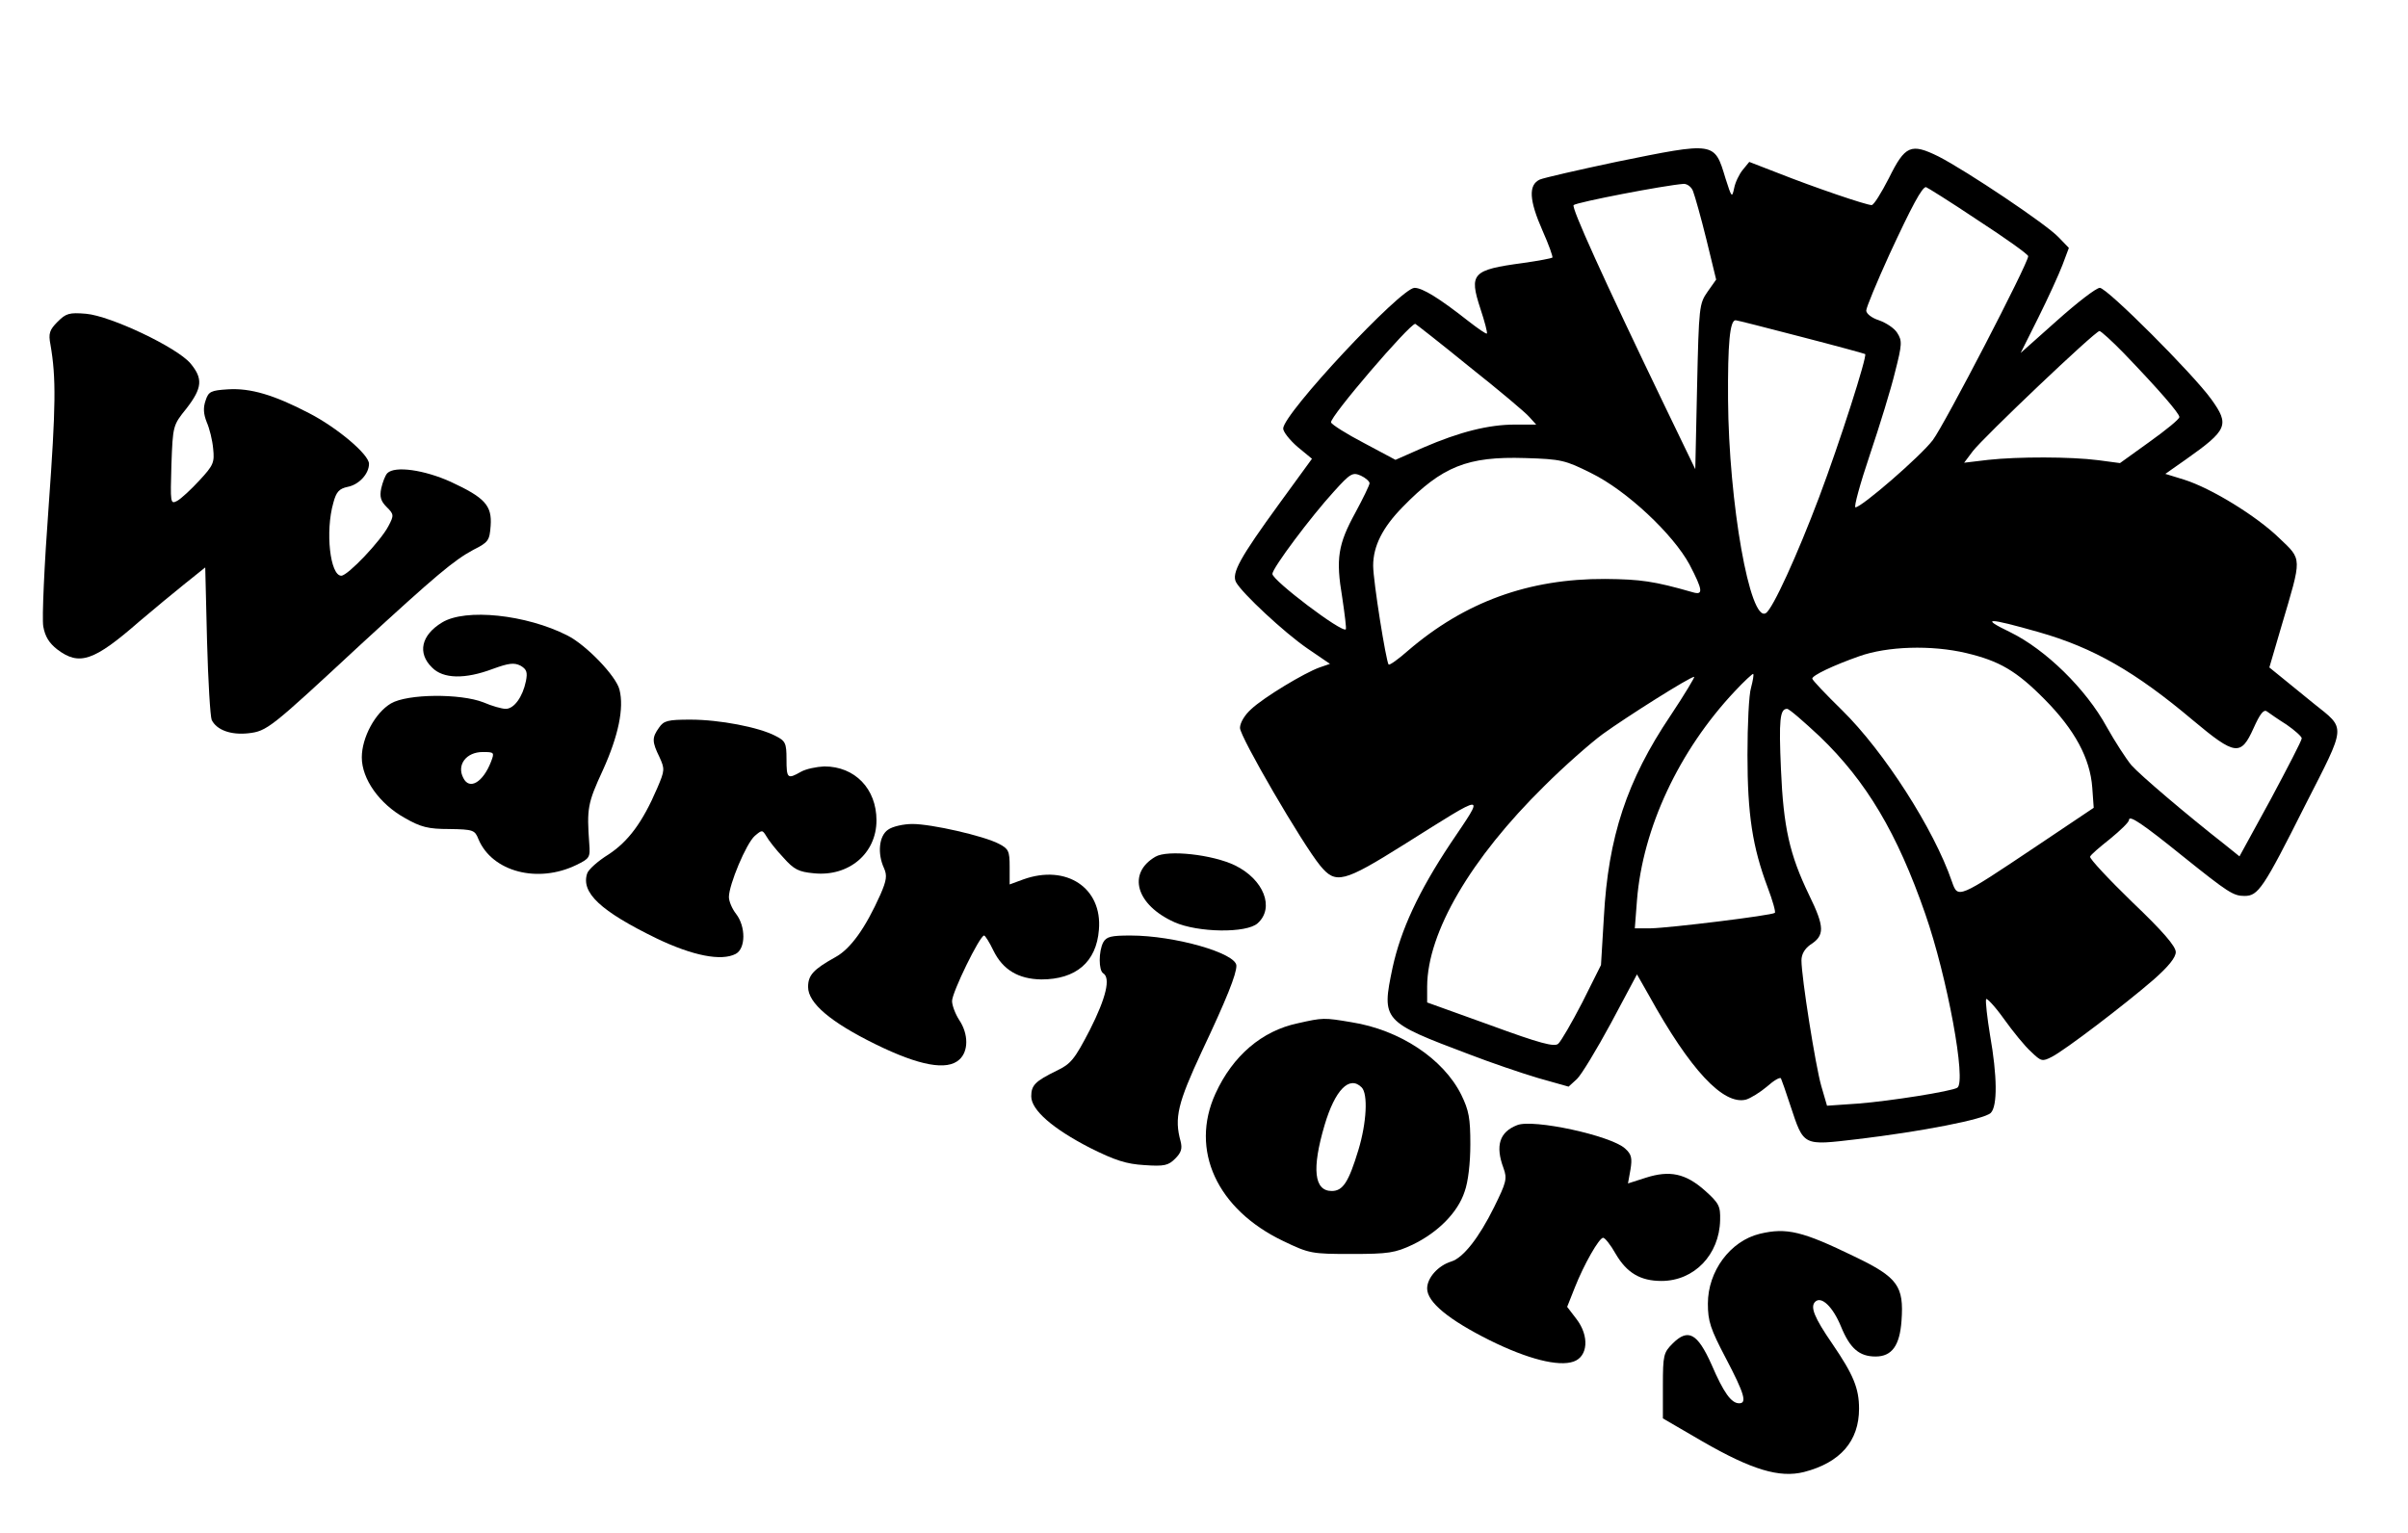
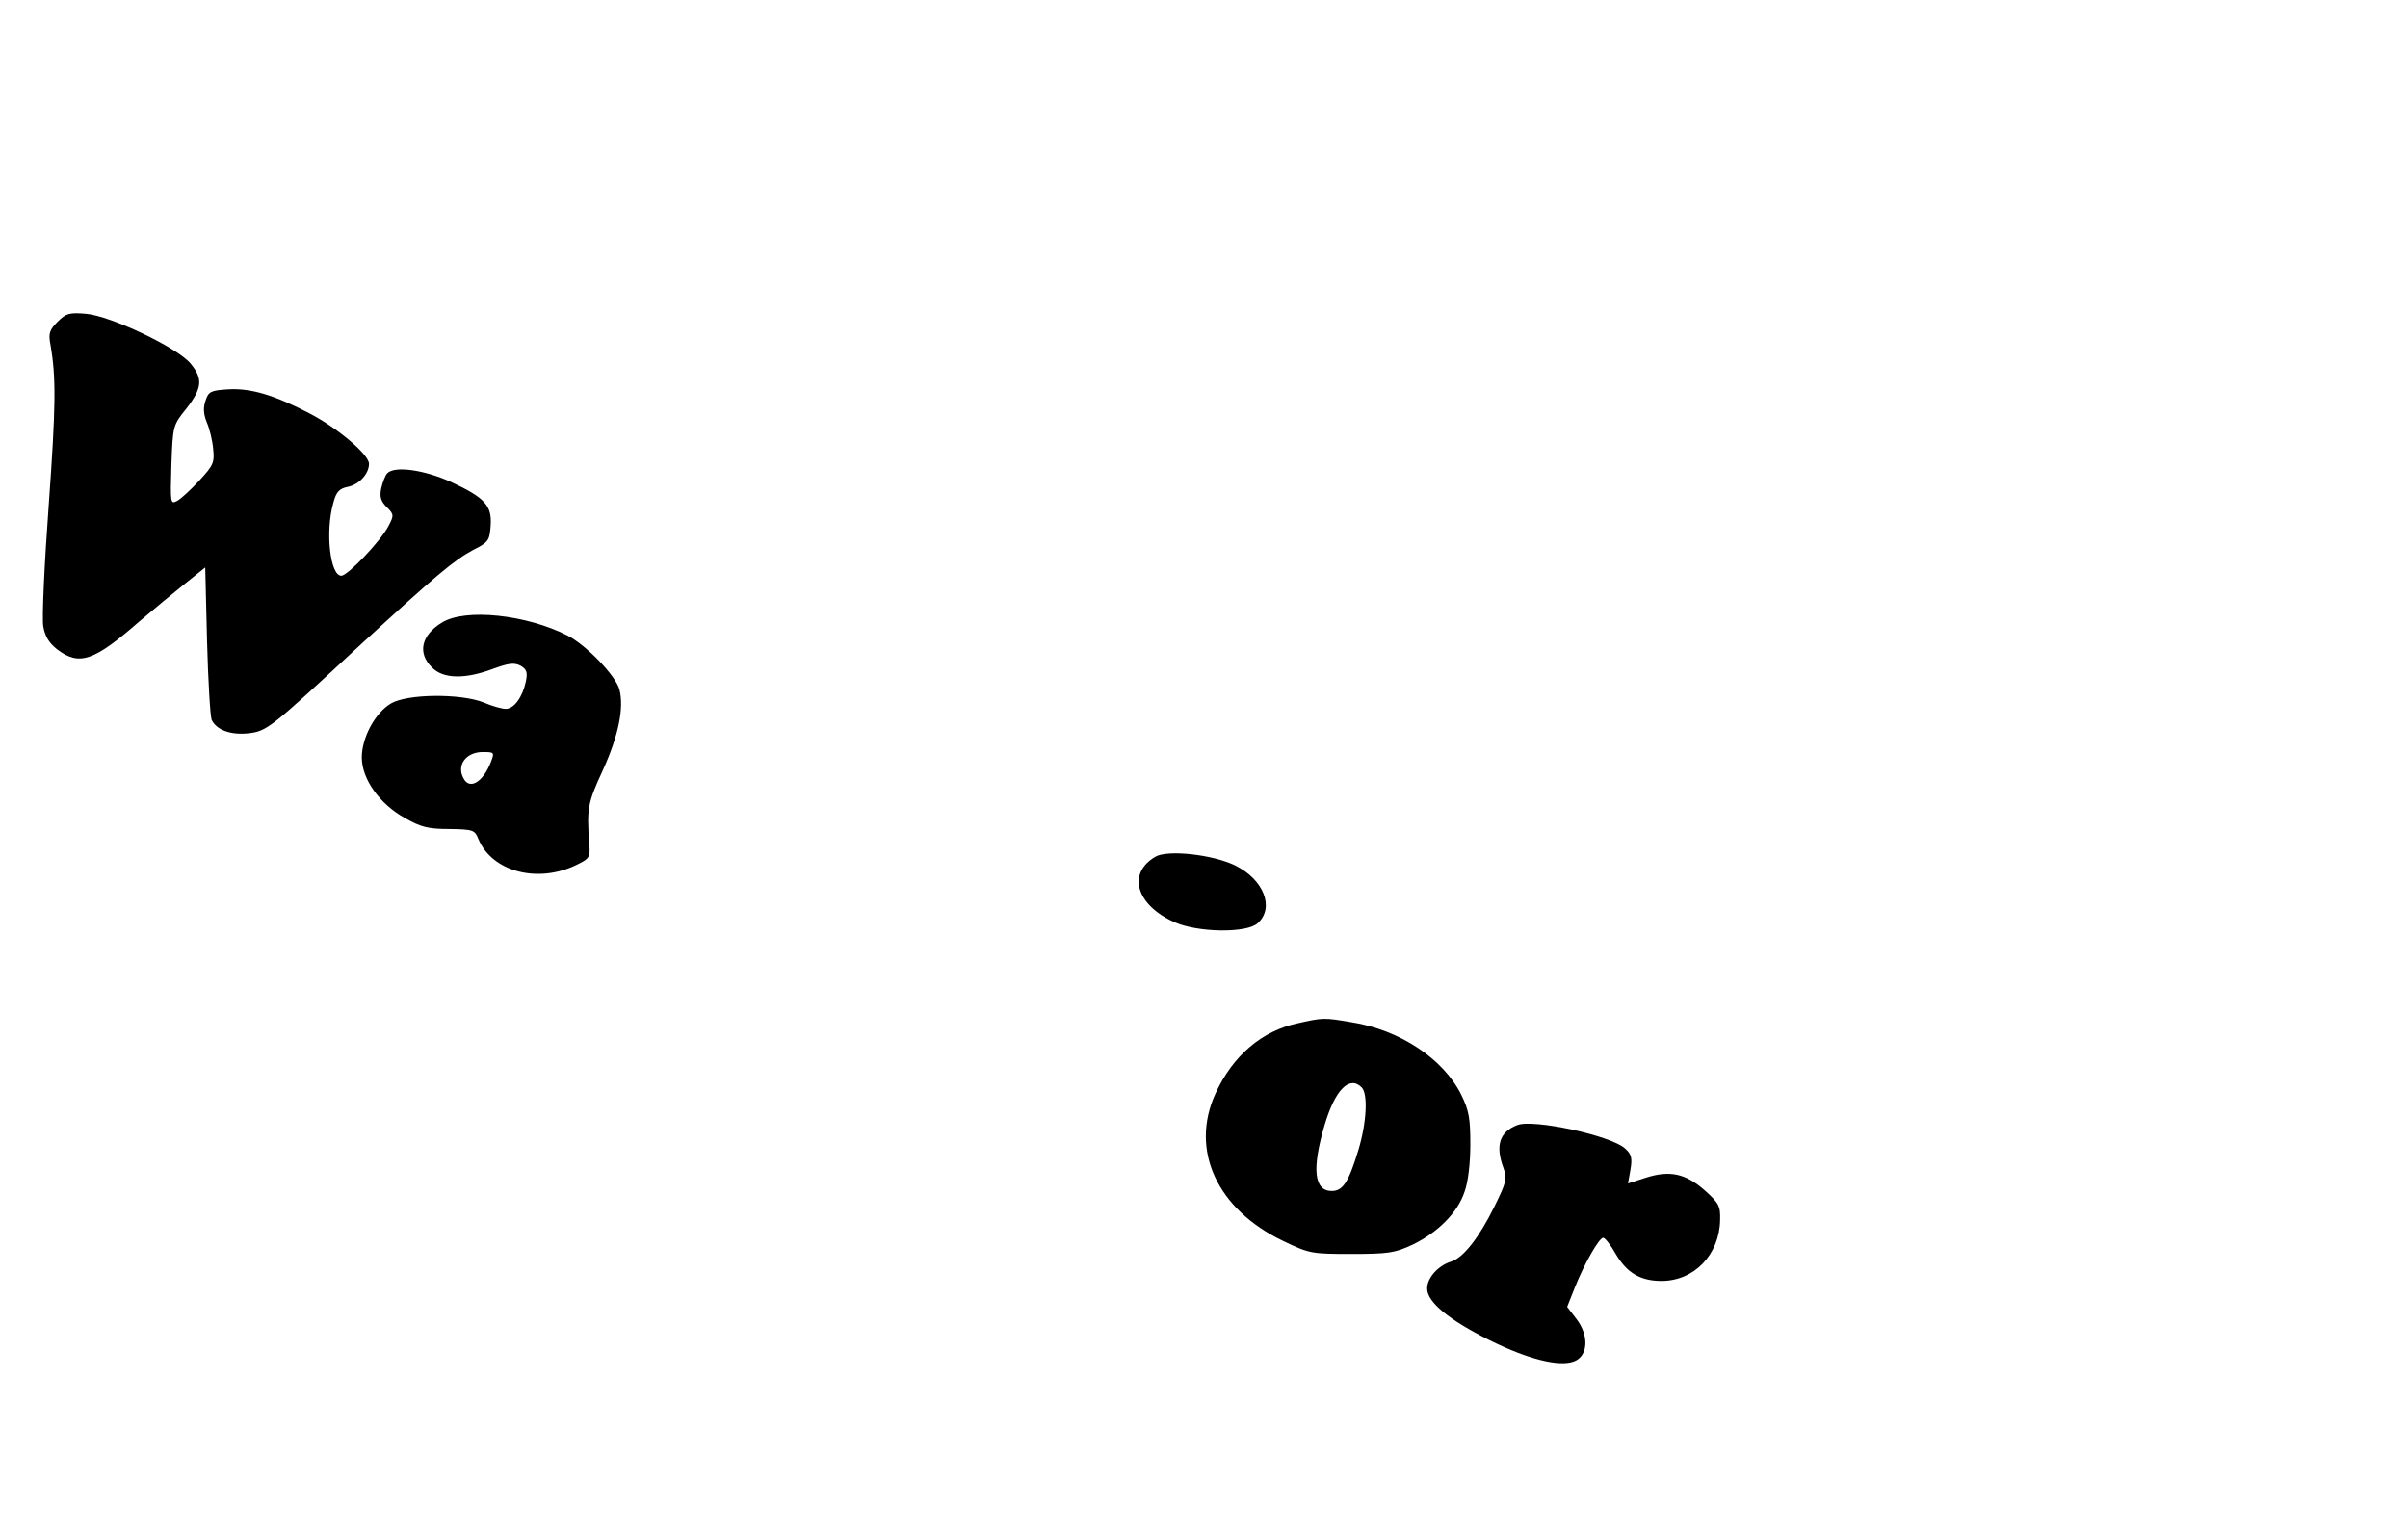
<svg xmlns="http://www.w3.org/2000/svg" version="1.0" width="501pt" height="319pt" viewBox="0 0 668 426" preserveAspectRatio="xMidYMid meet">
  <g transform="translate(0,426) scale(0.1,-0.1)" fill="#000000" stroke="none">
-     <path d="M4485 3810 c-104 -22 -200 -44 -212 -49 -32 -15 -30 -57 8 -143 17 -38 29 -72 27 -74 -3 -2 -39 -9 -82 -15 -141 -19 -150 -29 -118 -127 12 -36 20 -67 18 -69 -2 -2 -25 14 -52 35 -80 63 -127 92 -149 92 -38 0 -365 -350 -365 -391 0 -9 18 -32 40 -51 l40 -33 -91 -125 c-109 -150 -133 -193 -120 -218 17 -31 134 -140 198 -184 l63 -43 -29 -10 c-42 -15 -155 -83 -190 -116 -18 -16 -31 -38 -31 -52 0 -25 173 -322 223 -383 43 -52 64 -47 233 59 234 147 226 147 129 3 -89 -134 -138 -240 -161 -345 -31 -148 -29 -150 215 -242 57 -22 142 -51 189 -65 l85 -24 23 21 c12 11 55 82 95 156 l72 135 33 -58 c115 -208 207 -306 270 -290 13 4 39 20 58 36 19 17 36 27 39 23 2 -4 14 -38 26 -75 38 -114 33 -112 186 -94 177 21 353 55 371 73 19 19 18 103 -2 216 -8 49 -13 94 -11 100 1 5 24 -19 49 -54 25 -35 59 -77 76 -92 28 -27 31 -28 58 -14 37 19 201 144 282 214 42 37 62 62 62 77 0 16 -36 58 -121 139 -66 64 -119 121 -117 126 1 5 27 27 56 50 28 23 52 46 52 52 0 15 36 -9 150 -101 126 -101 140 -110 171 -110 38 0 52 20 168 251 116 228 115 211 24 284 -27 22 -66 54 -86 70 l-37 30 34 116 c57 193 58 182 -7 244 -63 61 -188 138 -264 162 l-52 16 57 40 c116 82 122 96 71 167 -51 71 -290 310 -310 310 -10 0 -63 -41 -119 -91 l-101 -90 49 98 c27 54 57 120 67 146 l18 48 -29 30 c-34 36 -255 184 -333 224 -77 38 -93 31 -138 -60 -21 -41 -42 -75 -48 -75 -15 0 -159 49 -260 89 l-80 31 -18 -22 c-10 -12 -21 -35 -24 -51 -6 -28 -7 -26 -24 27 -31 103 -28 102 -304 46z m214 -82 c5 -13 22 -73 37 -134 l27 -111 -24 -34 c-23 -33 -24 -41 -29 -264 l-5 -229 -84 174 c-173 359 -261 554 -254 560 9 8 252 55 306 59 10 0 22 -9 26 -21z m791 -80 c77 -50 140 -95 140 -100 0 -20 -233 -469 -265 -511 -34 -45 -198 -187 -215 -187 -5 0 13 66 40 146 27 80 59 184 70 230 20 78 20 87 6 109 -8 13 -31 28 -51 35 -19 6 -35 18 -35 27 0 8 29 78 64 155 63 136 91 188 102 188 2 0 68 -41 144 -92z m-491 -324 c97 -25 177 -47 178 -48 6 -6 -70 -244 -128 -398 -60 -159 -129 -311 -148 -322 -44 -27 -103 306 -105 594 -1 155 5 220 21 220 4 0 86 -21 182 -46z m-922 -83 c82 -65 157 -128 167 -140 l19 -21 -59 0 c-73 0 -153 -20 -255 -64 l-77 -34 -88 47 c-48 25 -89 51 -91 57 -5 14 218 274 234 274 1 0 69 -53 150 -119z m1819 37 c99 -103 154 -167 154 -177 0 -6 -37 -36 -83 -69 l-82 -59 -60 8 c-78 10 -223 10 -306 1 l-67 -8 24 32 c30 39 340 334 352 334 4 0 35 -28 68 -62z m-1480 -333 c98 -48 227 -169 273 -254 37 -71 39 -86 9 -77 -108 31 -145 36 -243 37 -213 1 -391 -64 -549 -200 -26 -23 -50 -40 -53 -38 -7 8 -43 232 -43 275 0 54 26 106 82 163 110 113 180 141 340 136 101 -3 112 -6 184 -42z m-616 -28 c0 -5 -18 -42 -39 -81 -49 -89 -55 -129 -37 -236 7 -47 12 -87 10 -89 -10 -11 -204 136 -204 154 0 16 107 159 171 229 46 51 52 54 75 44 13 -6 24 -16 24 -21z m1860 -414 c151 -43 268 -110 428 -245 117 -98 133 -100 168 -22 18 40 28 53 37 47 7 -5 31 -22 55 -37 23 -16 42 -33 42 -38 0 -6 -39 -81 -86 -169 l-87 -159 -41 33 c-106 83 -234 192 -259 220 -15 18 -46 66 -69 107 -58 106 -170 215 -268 263 -85 41 -64 41 80 0z m-202 -58 c92 -22 139 -49 218 -129 83 -84 126 -163 132 -245 l4 -56 -158 -106 c-221 -148 -219 -147 -236 -99 -50 146 -189 362 -305 476 -46 45 -83 84 -83 88 0 9 59 37 130 62 78 28 201 32 298 9z m-598 -96 c-6 -18 -10 -103 -10 -187 0 -166 14 -256 56 -368 14 -37 23 -69 20 -71 -7 -7 -292 -42 -345 -43 l-44 0 6 78 c16 201 117 416 271 580 27 29 51 51 52 49 2 -2 -1 -19 -6 -38z m-224 -78 c-121 -180 -173 -337 -185 -560 l-8 -133 -52 -104 c-29 -56 -59 -108 -67 -115 -11 -9 -50 1 -189 52 l-175 63 0 45 c1 150 121 355 325 556 55 55 129 120 163 145 65 47 242 159 254 159 3 1 -26 -48 -66 -108z m415 -58 c129 -124 215 -268 293 -493 61 -175 115 -467 89 -483 -16 -10 -186 -37 -275 -44 l-87 -6 -16 55 c-16 56 -55 302 -55 349 0 17 9 32 24 43 41 26 41 49 -3 139 -54 112 -71 187 -78 349 -6 137 -3 168 17 168 6 0 46 -35 91 -77z" />
    <path d="M155 3366 c-23 -23 -26 -33 -20 -64 16 -92 15 -171 -5 -448 -12 -162 -19 -313 -15 -335 5 -28 16 -46 39 -64 61 -46 101 -33 228 78 40 34 98 82 128 106 l55 44 5 -204 c3 -112 9 -211 13 -220 14 -28 53 -42 101 -37 53 6 61 13 311 245 211 194 261 236 315 265 42 21 45 26 48 67 4 56 -16 78 -111 122 -73 33 -155 45 -176 24 -6 -6 -13 -25 -17 -42 -5 -24 -1 -36 15 -52 20 -20 21 -23 5 -53 -21 -41 -113 -138 -131 -138 -31 0 -45 123 -22 203 8 30 16 39 40 44 31 6 59 36 59 64 0 26 -89 101 -167 141 -96 50 -162 70 -225 66 -47 -3 -54 -6 -62 -31 -7 -20 -6 -37 3 -60 8 -18 16 -51 18 -74 4 -38 1 -46 -38 -88 -23 -25 -51 -51 -62 -57 -19 -10 -19 -6 -16 100 4 109 4 110 42 157 44 57 46 83 11 125 -38 45 -222 132 -290 138 -47 4 -56 1 -79 -22z" />
    <path d="M1223 2530 c-58 -35 -69 -85 -28 -125 31 -32 92 -33 169 -4 44 16 59 18 77 9 17 -10 20 -18 15 -43 -9 -44 -33 -77 -56 -77 -11 0 -39 8 -62 18 -64 25 -211 24 -257 -3 -44 -26 -81 -95 -81 -150 0 -60 49 -129 119 -168 45 -26 66 -31 124 -31 67 -1 71 -3 81 -28 38 -91 165 -124 272 -72 37 18 39 21 36 59 -7 98 -5 112 38 205 43 95 59 172 46 223 -9 38 -93 125 -145 151 -114 58 -283 76 -348 36z m136 -387 c-22 -57 -60 -80 -77 -45 -19 36 8 72 54 72 32 0 33 -1 23 -27z" />
-     <path d="M1826 2238 c-20 -28 -20 -39 1 -82 15 -33 15 -37 -6 -86 -41 -96 -81 -149 -136 -185 -29 -18 -56 -42 -59 -53 -17 -53 37 -104 193 -180 100 -48 180 -64 220 -43 28 15 28 76 1 111 -11 14 -20 35 -20 47 0 34 48 149 72 170 20 17 21 17 32 -1 6 -11 27 -38 47 -59 30 -34 43 -40 85 -44 97 -10 174 55 174 147 0 88 -60 150 -145 150 -22 -1 -51 -7 -65 -15 -37 -21 -40 -19 -40 35 0 45 -3 51 -31 65 -46 24 -155 45 -236 45 -63 0 -74 -3 -87 -22z" />
-     <path d="M2462 1954 c-25 -17 -30 -66 -11 -107 9 -20 7 -34 -10 -73 -42 -94 -83 -151 -125 -174 -61 -34 -76 -50 -76 -83 0 -45 63 -98 187 -159 122 -60 199 -74 233 -43 26 23 26 71 0 110 -11 17 -20 41 -20 53 0 24 77 182 89 182 3 0 15 -19 26 -42 26 -53 69 -79 133 -80 96 0 153 48 160 138 10 116 -90 183 -210 140 l-38 -14 0 49 c0 44 -3 50 -30 64 -42 22 -187 55 -240 55 -25 0 -56 -7 -68 -16z" />
    <path d="M3205 1879 c-79 -46 -54 -134 53 -182 65 -29 200 -31 231 -3 48 43 17 122 -63 161 -62 30 -187 44 -221 24z" />
-     <path d="M3060 1641 c-13 -25 -13 -78 0 -86 21 -13 8 -68 -37 -157 -43 -83 -53 -95 -93 -114 -59 -29 -70 -40 -70 -71 0 -38 60 -90 163 -143 70 -35 101 -45 151 -48 56 -4 67 -1 86 18 17 17 20 28 15 48 -18 65 -8 106 59 250 69 146 96 214 96 238 0 35 -172 84 -294 84 -54 0 -67 -3 -76 -19z" />
    <path d="M3600 1416 c-99 -21 -180 -90 -228 -195 -72 -157 4 -322 188 -410 73 -35 79 -36 190 -36 103 0 121 3 170 26 70 34 125 89 144 147 10 27 16 80 16 132 0 72 -4 94 -25 137 -50 101 -172 181 -305 202 -77 13 -79 13 -150 -3z m178 -178 c18 -18 14 -98 -9 -174 -27 -89 -43 -114 -74 -114 -49 0 -56 61 -20 183 29 98 69 139 103 105z" />
    <path d="M4210 1133 c-49 -19 -61 -57 -38 -119 11 -30 8 -40 -26 -109 -42 -85 -86 -141 -119 -151 -36 -11 -67 -45 -67 -75 0 -38 60 -87 174 -144 105 -52 191 -74 233 -59 40 14 44 71 8 118 l-26 34 21 53 c26 66 68 139 79 139 5 0 21 -20 35 -45 31 -53 69 -75 127 -75 91 0 161 73 163 169 1 39 -3 47 -42 82 -54 48 -98 57 -164 36 l-50 -16 7 39 c5 31 3 42 -15 58 -39 36 -256 83 -300 65z" />
-     <path d="M4884 831 c-82 -20 -144 -104 -144 -194 0 -49 7 -70 50 -152 52 -99 59 -125 37 -125 -22 0 -43 29 -77 108 -39 87 -65 101 -108 58 -25 -25 -27 -32 -27 -117 l0 -91 110 -64 c137 -79 214 -102 282 -85 101 26 153 86 153 176 0 57 -16 95 -74 180 -51 74 -62 103 -48 117 17 17 49 -13 72 -69 25 -61 51 -83 96 -83 45 0 67 30 72 99 7 97 -10 121 -131 179 -144 70 -188 81 -263 63z" />
  </g>
</svg>